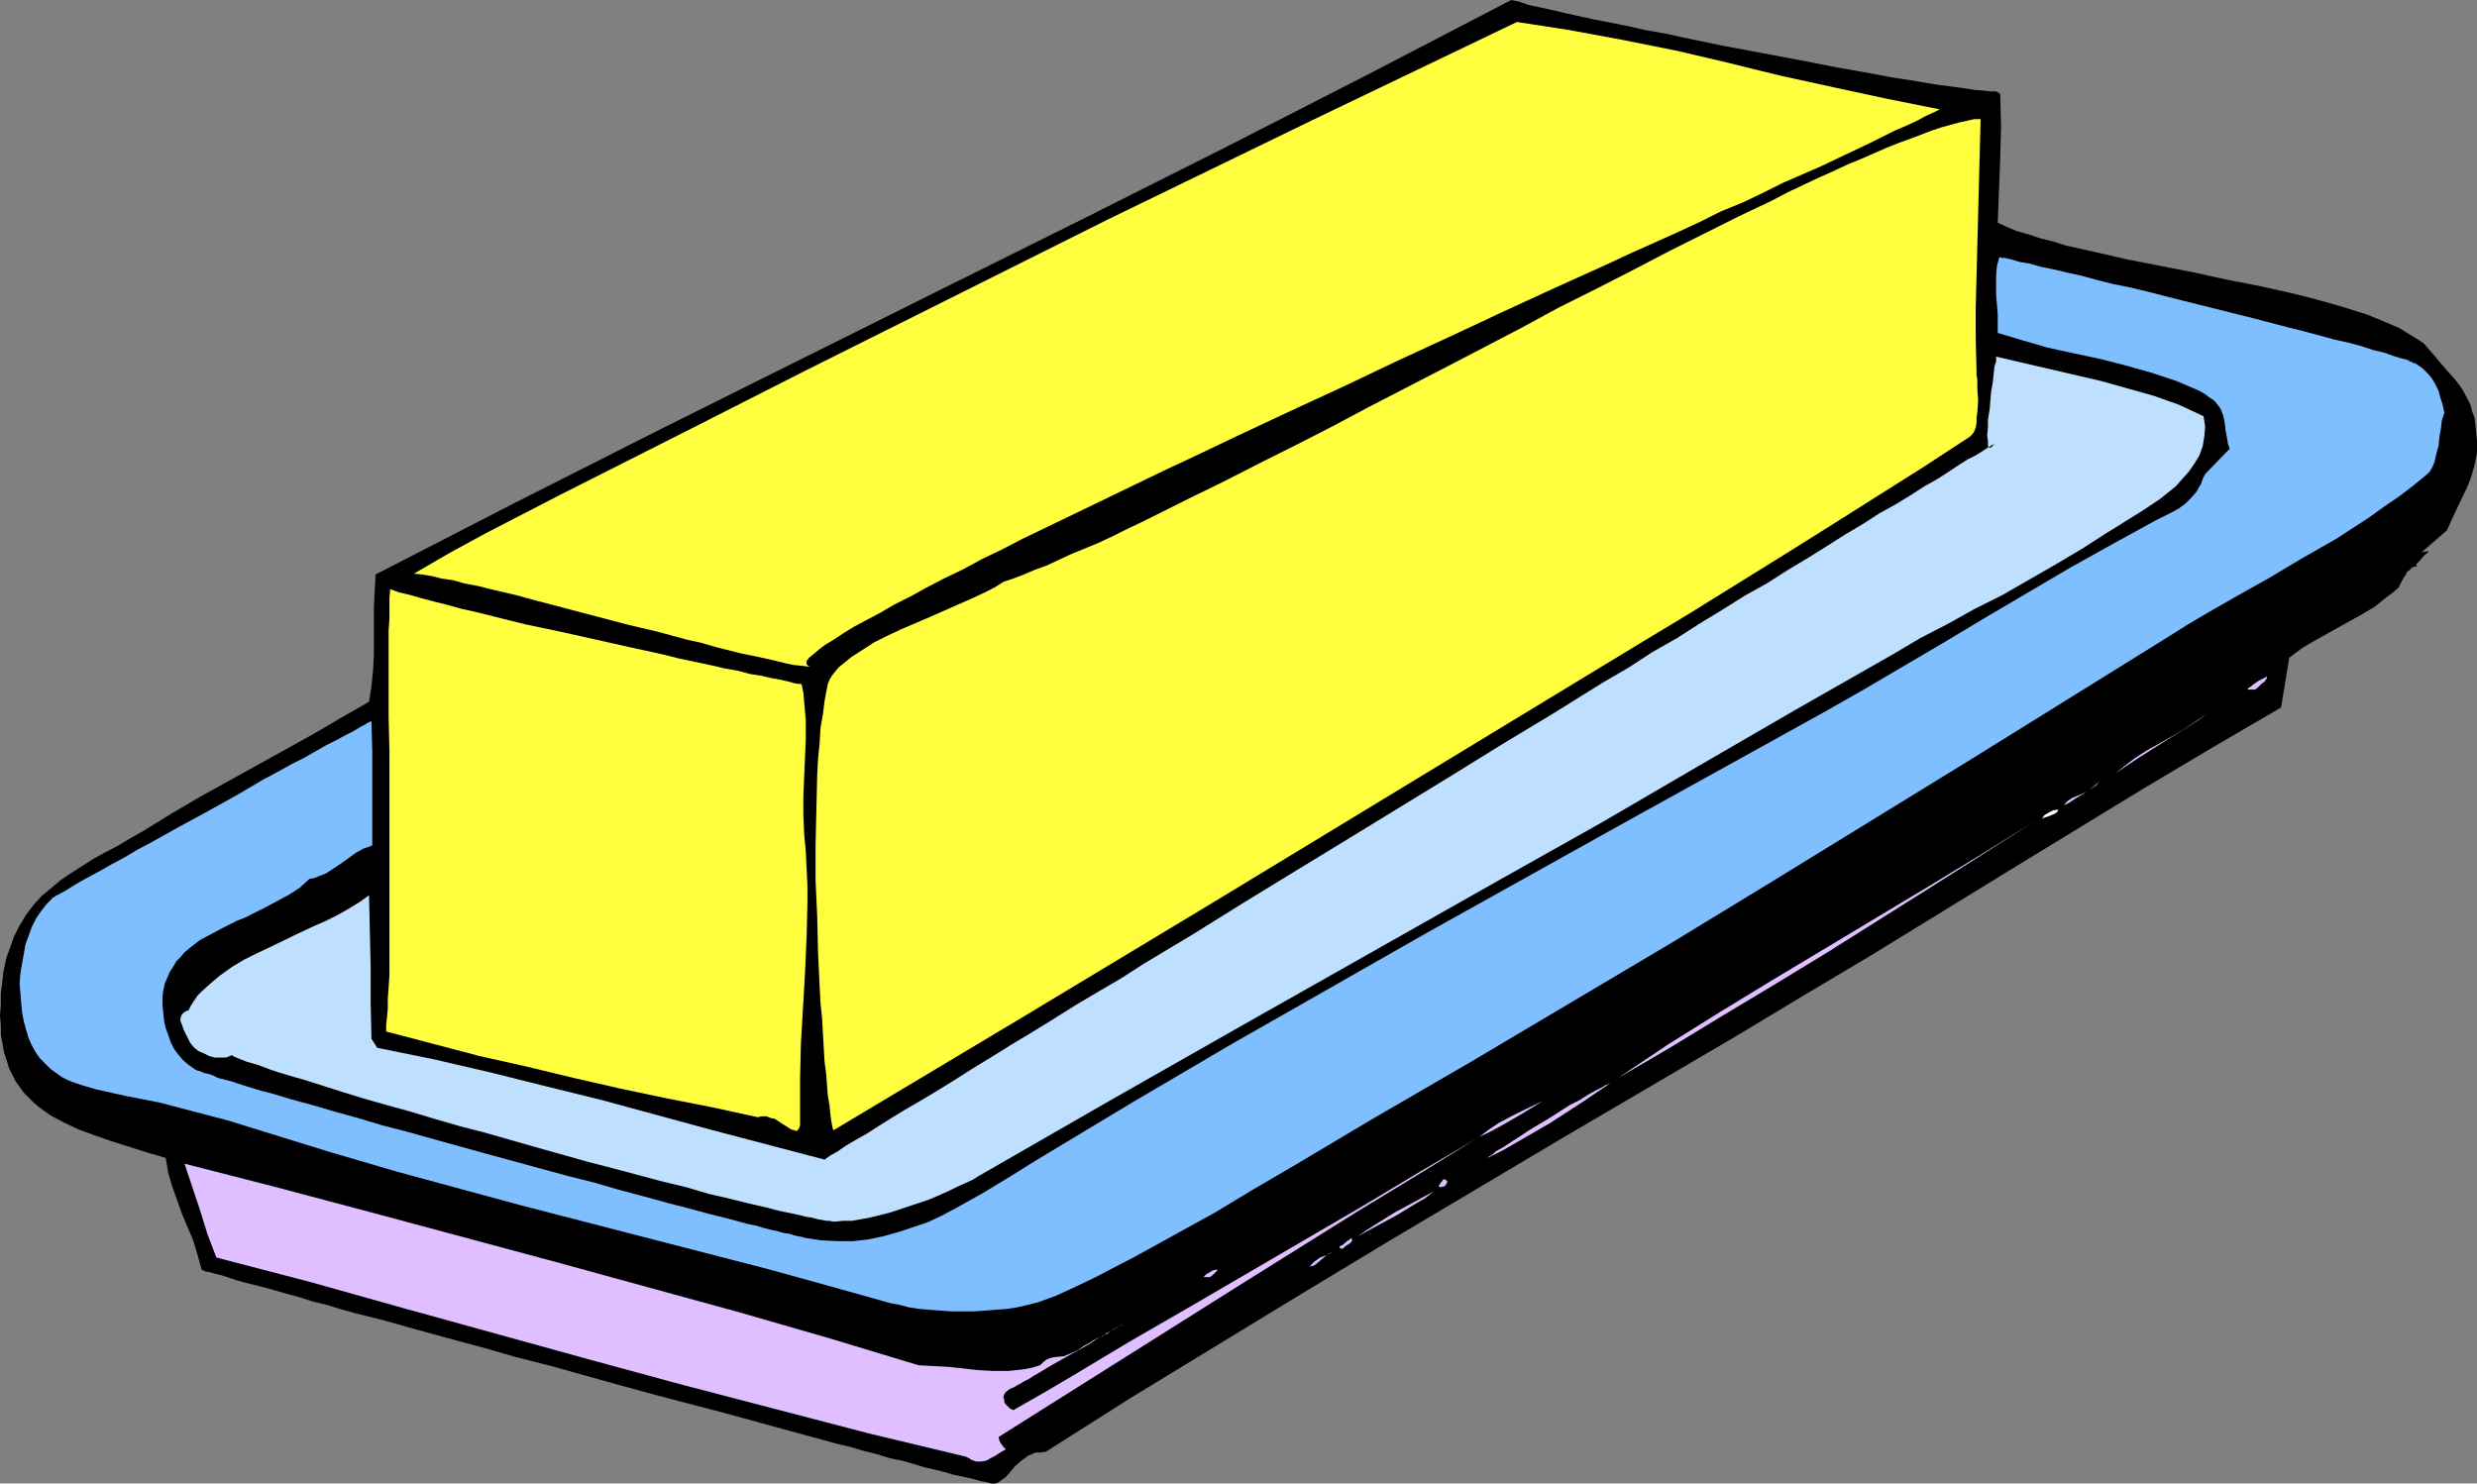
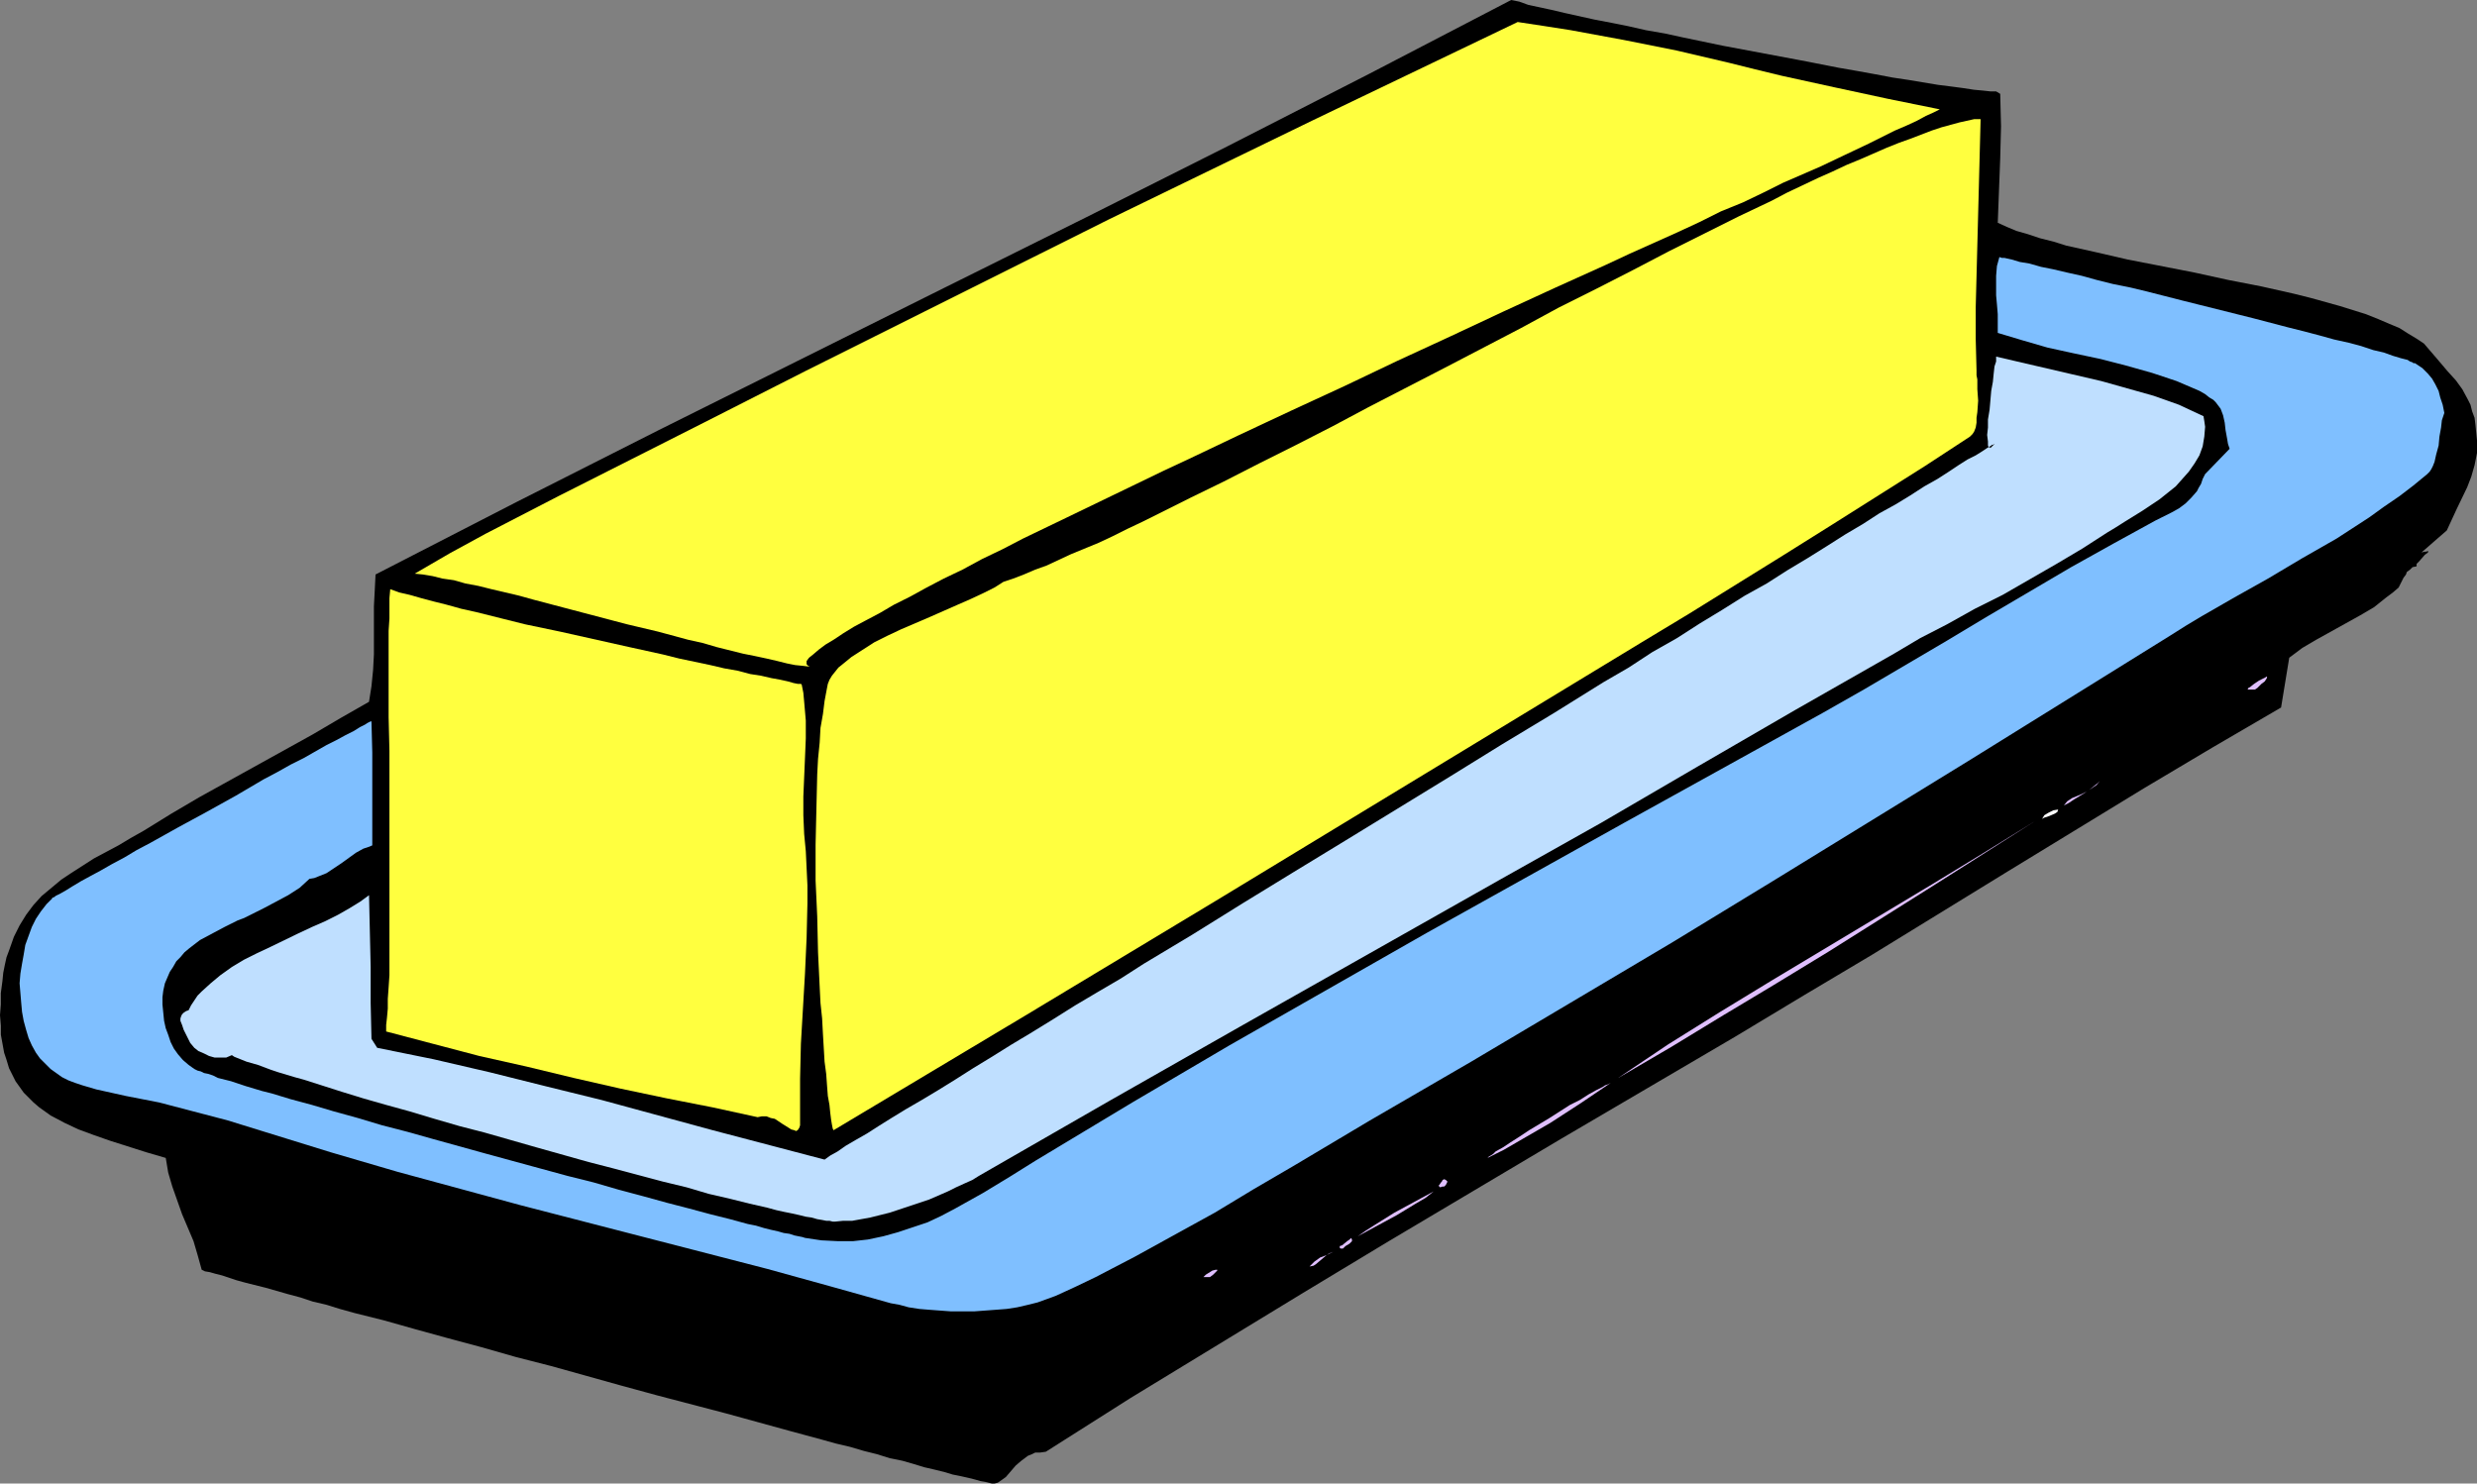
<svg xmlns="http://www.w3.org/2000/svg" xmlns:ns1="http://sodipodi.sourceforge.net/DTD/sodipodi-0.dtd" xmlns:ns2="http://www.inkscape.org/namespaces/inkscape" version="1.0" width="129.724mm" height="77.708mm" id="svg20" ns1:docname="Butter 5.wmf">
  <rect width="100%" height="100%" fill="#808080" stroke="none" />
  <ns1:namedview id="namedview20" pagecolor="#ffffff" bordercolor="#000000" borderopacity="0.25" ns2:showpageshadow="2" ns2:pageopacity="0.0" ns2:pagecheckerboard="0" ns2:deskcolor="#d1d1d1" ns2:document-units="mm" />
  <defs id="defs1">
    <pattern id="WMFhbasepattern" patternUnits="userSpaceOnUse" width="6" height="6" x="0" y="0" />
  </defs>
  <path style="fill:#000000;fill-opacity:1;fill-rule:evenodd;stroke:none" d="m 395.112,18.094 0.808,0.485 0.162,6.462 -0.162,6.3 -0.485,12.763 1.778,0.808 1.939,0.808 2.262,0.646 2.424,0.808 2.586,0.646 2.586,0.808 2.909,0.646 2.909,0.646 6.302,1.454 6.626,1.292 6.626,1.292 6.626,1.454 6.626,1.292 6.464,1.454 3.232,0.808 2.909,0.808 2.909,0.808 2.586,0.808 2.586,0.808 2.424,0.969 2.262,0.969 1.939,0.808 1.778,1.131 1.616,0.969 1.454,0.969 0.97,1.131 0.97,1.131 0.97,1.131 1.778,2.1 1.616,1.777 1.293,1.777 1.131,2.1 0.485,0.969 0.323,1.292 0.485,1.292 0.162,1.292 0.162,1.616 0.162,1.616 v 1.292 1.131 l -0.485,2.423 -0.646,2.262 -0.808,2.1 -2.101,4.362 -0.97,2.1 -0.97,2.1 -5.01,4.362 0.646,-0.162 h 0.323 l 0.323,-0.162 v 0.162 0 0.162 l -0.646,0.485 -1.131,1.292 -0.485,0.485 v 0.323 0.162 l -0.808,0.162 -0.485,0.485 -0.646,0.485 -0.162,0.485 -0.485,0.646 -0.323,0.646 -0.323,0.646 -0.323,0.646 -1.131,0.969 -1.293,0.969 -2.424,1.939 -2.747,1.616 -2.909,1.616 -5.818,3.231 -2.747,1.616 -2.586,1.939 -1.616,9.855 -13.574,7.916 -13.574,8.078 -26.987,16.478 -13.413,8.239 -13.413,8.239 -13.574,8.078 -13.413,8.078 -34.421,20.194 -34.259,20.355 -17.13,10.339 -16.968,10.339 -16.968,10.339 -16.806,10.662 -1.131,0.162 h -0.97 l -0.646,0.323 -0.808,0.323 -1.293,0.969 -1.131,0.969 -0.97,1.131 -0.97,1.131 -1.131,0.808 -0.485,0.323 -0.646,0.162 h -0.162 -0.323 l -0.646,-0.162 -0.646,-0.162 -0.97,-0.162 -1.131,-0.323 -1.293,-0.323 -1.454,-0.323 -1.616,-0.323 -1.616,-0.485 -1.939,-0.485 -2.101,-0.485 -2.101,-0.646 -2.262,-0.646 -2.424,-0.485 -2.586,-0.808 -2.586,-0.646 -2.747,-0.808 -2.747,-0.646 -2.909,-0.808 -5.979,-1.616 -6.464,-1.777 -6.464,-1.777 -6.787,-1.777 -6.787,-1.777 -7.11,-1.939 -13.898,-3.877 -6.949,-1.777 -6.787,-1.939 -6.626,-1.777 -6.464,-1.777 -6.302,-1.777 -5.818,-1.454 -2.909,-0.808 -2.586,-0.808 -2.747,-0.646 -2.424,-0.808 -2.424,-0.646 -2.262,-0.646 -2.262,-0.646 -1.939,-0.485 -1.939,-0.485 -1.778,-0.485 -1.454,-0.485 -1.454,-0.485 -1.293,-0.323 -1.131,-0.323 -0.97,-0.162 -0.646,-0.323 -0.808,-2.908 -0.808,-2.746 -2.262,-5.331 -0.97,-2.746 -0.97,-2.746 -0.808,-2.746 -0.485,-2.908 -3.878,-1.131 -3.555,-1.131 -3.555,-1.131 -3.232,-1.131 -3.07,-1.131 -2.747,-1.292 -2.747,-1.454 -2.262,-1.616 -1.131,-0.969 -0.97,-0.969 -0.97,-0.969 -0.808,-1.131 -0.808,-1.131 -0.646,-1.292 -0.646,-1.292 -0.485,-1.616 -0.485,-1.454 -0.323,-1.777 -0.323,-1.777 v -1.777 L 0,200.97 0.162,198.869 v -2.262 l 0.323,-2.423 0.162,-1.616 0.323,-1.616 0.323,-1.454 0.485,-1.292 0.97,-2.746 1.131,-2.262 1.293,-2.1 1.454,-1.939 1.616,-1.777 1.939,-1.616 1.939,-1.616 1.939,-1.292 2.262,-1.454 2.262,-1.454 4.848,-2.585 2.424,-1.454 2.586,-1.454 5.494,-3.393 5.494,-3.231 22.462,-12.439 5.494,-3.231 5.656,-3.231 0.485,-3.069 0.323,-3.231 0.162,-3.069 v -3.231 -3.069 -3.231 l 0.162,-3.069 0.162,-3.231 L 102.293,99.354 130.411,85.137 186.809,57.028 215.089,42.973 243.046,28.918 271.164,14.54 299.121,0 l 1.616,0.323 1.778,0.646 2.262,0.485 2.262,0.485 2.747,0.646 2.909,0.646 2.909,0.646 3.394,0.646 3.232,0.646 3.555,0.808 3.717,0.646 3.717,0.808 7.757,1.616 7.757,1.454 7.757,1.454 7.434,1.454 3.717,0.646 3.555,0.646 3.394,0.646 3.232,0.485 2.909,0.485 2.909,0.485 2.586,0.323 2.424,0.323 2.101,0.323 1.778,0.162 1.454,0.162 h 0.646 z" id="path1" />
-   <path style="fill:#ffff3f;fill-opacity:1;fill-rule:evenodd;stroke:none" d="m 383.961,21.648 -1.293,0.646 -1.454,0.646 -1.778,0.969 -2.101,0.969 -2.262,0.969 -2.586,1.292 -2.586,1.292 -3.07,1.454 -3.07,1.454 -3.394,1.616 -3.717,1.616 -3.717,1.616 -3.878,1.939 -4.04,1.939 -4.363,1.777 -4.202,2.1 -4.525,2.1 -4.686,2.1 -4.686,2.1 -4.848,2.262 -5.01,2.262 -5.01,2.262 -10.181,4.685 -10.342,4.847 -10.504,4.847 -10.504,5.008 -10.504,4.847 -10.342,4.847 -10.181,4.847 -4.848,2.262 -9.696,4.685 -4.686,2.262 -4.686,2.262 -4.363,2.1 -4.363,2.1 -4.04,2.1 -4.04,1.939 -3.878,2.1 -3.717,1.777 -3.394,1.777 -3.232,1.777 -3.232,1.616 -2.747,1.616 -2.747,1.454 -2.424,1.292 -2.101,1.292 -1.939,1.292 -1.616,0.969 -1.293,0.969 -1.131,0.969 -0.808,0.646 -0.485,0.646 v 0.323 0.323 l 0.162,0.162 0.162,0.162 0.323,0.162 h 0.323 0.485 -0.97 l -1.293,-0.162 -1.616,-0.162 -1.616,-0.323 -1.939,-0.485 -2.101,-0.485 -2.262,-0.485 -2.424,-0.485 -2.586,-0.646 -2.586,-0.646 -2.747,-0.808 -2.909,-0.646 -5.979,-1.616 -6.141,-1.454 -12.282,-3.231 -3.07,-0.808 -3.07,-0.808 -2.909,-0.808 -2.747,-0.646 -2.747,-0.646 -2.586,-0.646 -2.586,-0.485 -2.262,-0.646 -2.262,-0.323 -1.939,-0.485 -1.939,-0.323 -1.616,-0.162 6.949,-4.039 7.11,-3.877 14.382,-7.431 14.382,-7.27 14.382,-7.27 20.038,-10.178 20.038,-10.016 20.038,-10.016 20.038,-10.016 40.562,-19.709 20.2,-9.693 20.2,-9.693 5.333,0.808 5.171,0.808 10.504,1.939 10.504,2.1 10.342,2.423 5.171,1.292 5.333,1.292 10.342,2.262 10.504,2.262 z" id="path2" />
+   <path style="fill:#ffff3f;fill-opacity:1;fill-rule:evenodd;stroke:none" d="m 383.961,21.648 -1.293,0.646 -1.454,0.646 -1.778,0.969 -2.101,0.969 -2.262,0.969 -2.586,1.292 -2.586,1.292 -3.07,1.454 -3.07,1.454 -3.394,1.616 -3.717,1.616 -3.717,1.616 -3.878,1.939 -4.04,1.939 -4.363,1.777 -4.202,2.1 -4.525,2.1 -4.686,2.1 -4.686,2.1 -4.848,2.262 -5.01,2.262 -5.01,2.262 -10.181,4.685 -10.342,4.847 -10.504,4.847 -10.504,5.008 -10.504,4.847 -10.342,4.847 -10.181,4.847 -4.848,2.262 -9.696,4.685 -4.686,2.262 -4.686,2.262 -4.363,2.1 -4.363,2.1 -4.04,2.1 -4.04,1.939 -3.878,2.1 -3.717,1.777 -3.394,1.777 -3.232,1.777 -3.232,1.616 -2.747,1.616 -2.747,1.454 -2.424,1.292 -2.101,1.292 -1.939,1.292 -1.616,0.969 -1.293,0.969 -1.131,0.969 -0.808,0.646 -0.485,0.646 v 0.323 0.323 l 0.162,0.162 0.162,0.162 0.323,0.162 l -1.293,-0.162 -1.616,-0.162 -1.616,-0.323 -1.939,-0.485 -2.101,-0.485 -2.262,-0.485 -2.424,-0.485 -2.586,-0.646 -2.586,-0.646 -2.747,-0.808 -2.909,-0.646 -5.979,-1.616 -6.141,-1.454 -12.282,-3.231 -3.07,-0.808 -3.07,-0.808 -2.909,-0.808 -2.747,-0.646 -2.747,-0.646 -2.586,-0.646 -2.586,-0.485 -2.262,-0.646 -2.262,-0.323 -1.939,-0.485 -1.939,-0.323 -1.616,-0.162 6.949,-4.039 7.11,-3.877 14.382,-7.431 14.382,-7.27 14.382,-7.27 20.038,-10.178 20.038,-10.016 20.038,-10.016 20.038,-10.016 40.562,-19.709 20.2,-9.693 20.2,-9.693 5.333,0.808 5.171,0.808 10.504,1.939 10.504,2.1 10.342,2.423 5.171,1.292 5.333,1.292 10.342,2.262 10.504,2.262 z" id="path2" />
  <path style="fill:#ffff3f;fill-opacity:1;fill-rule:evenodd;stroke:none" d="m 392.041,23.586 -0.323,12.439 -0.323,12.439 -0.323,12.439 v 6.139 l 0.162,6.3 v 0.162 0.323 0.485 l 0.162,0.808 v 0.969 0.969 l 0.162,2.262 -0.162,2.262 -0.162,1.131 v 0.969 l -0.162,0.969 -0.323,0.808 -0.323,0.485 -0.485,0.485 -8.888,5.816 -9.211,5.816 -9.211,5.816 -9.534,5.977 -9.373,5.816 -9.373,5.816 -9.373,5.654 -9.05,5.493 -75.306,45.719 -37.814,22.779 -37.814,22.617 -0.162,-0.323 -0.162,-0.808 -0.162,-0.969 -0.162,-1.292 -0.162,-1.616 -0.323,-1.777 -0.162,-2.1 -0.162,-2.262 -0.323,-2.423 -0.162,-2.746 -0.162,-2.746 -0.162,-3.069 -0.323,-3.069 -0.162,-3.231 -0.323,-6.785 -0.162,-7.108 -0.323,-7.108 v -7.108 l 0.162,-7.108 0.162,-6.785 0.162,-3.069 0.323,-3.231 0.162,-2.908 0.485,-2.746 0.323,-2.585 0.485,-2.585 0.162,-0.808 0.323,-0.808 0.485,-0.808 0.646,-0.808 0.646,-0.808 0.808,-0.646 1.778,-1.454 2.262,-1.454 2.262,-1.454 2.586,-1.292 2.747,-1.292 5.656,-2.423 5.494,-2.423 2.586,-1.131 2.424,-1.131 2.262,-1.131 1.778,-1.131 1.939,-0.646 2.101,-0.808 2.262,-0.969 2.262,-0.808 2.424,-1.131 2.424,-1.131 2.747,-1.131 2.747,-1.131 2.747,-1.292 2.909,-1.454 3.07,-1.454 2.909,-1.454 3.232,-1.616 3.232,-1.616 6.626,-3.231 6.949,-3.554 7.11,-3.554 7.272,-3.716 7.272,-3.877 15.029,-7.754 15.19,-7.916 7.434,-4.039 7.434,-3.716 7.272,-3.716 7.11,-3.716 7.11,-3.554 6.787,-3.393 6.464,-3.069 3.07,-1.616 3.07,-1.454 3.07,-1.454 2.909,-1.292 2.747,-1.292 2.747,-1.131 2.586,-1.131 2.586,-1.131 2.424,-0.969 2.262,-0.808 2.101,-0.808 2.101,-0.808 1.939,-0.646 1.778,-0.485 1.778,-0.485 1.454,-0.323 1.454,-0.323 z" id="path3" />
  <path style="fill:#7fbfff;fill-opacity:1;fill-rule:evenodd;stroke:none" d="m 483.83,81.745 -0.485,1.454 -0.162,1.454 -0.323,1.777 -0.162,1.777 -0.485,1.777 -0.323,1.454 -0.323,0.808 -0.323,0.646 -0.323,0.485 -0.485,0.485 -2.747,2.262 -2.747,2.1 -3.07,2.1 -2.909,2.1 -3.232,2.1 -3.232,2.1 -6.787,3.877 -6.787,4.039 -6.626,3.716 -6.464,3.716 -3.232,1.939 -3.07,1.939 -39.269,24.394 -19.715,12.116 -19.715,12.116 -19.877,12.116 -19.877,11.793 -19.877,11.793 -20.038,11.632 -7.595,4.523 -7.595,4.523 -7.757,4.523 -7.757,4.685 -7.918,4.362 -7.918,4.362 -7.757,4.039 -4.04,1.939 -3.878,1.777 -1.778,0.646 -1.778,0.646 -1.939,0.485 -2.101,0.485 -2.101,0.323 -2.101,0.162 -4.363,0.323 h -4.525 l -4.363,-0.323 -1.939,-0.162 -2.101,-0.323 -1.778,-0.485 -1.778,-0.323 -12.12,-3.393 -12.282,-3.393 -48.803,-12.601 -24.402,-6.624 -6.626,-1.939 -6.626,-1.939 -13.574,-4.2 -6.787,-2.1 -6.787,-1.777 -6.787,-1.777 -6.626,-1.292 -2.909,-0.646 -2.909,-0.646 -2.747,-0.808 -1.454,-0.485 -1.293,-0.485 -1.293,-0.646 -1.131,-0.808 -1.131,-0.808 -0.97,-0.969 -1.131,-1.131 -0.808,-1.131 -0.808,-1.454 -0.646,-1.454 -0.485,-1.616 -0.485,-1.777 -0.323,-1.777 -0.162,-1.777 -0.162,-1.939 -0.162,-1.939 0.162,-1.939 0.323,-1.939 0.323,-1.777 0.323,-1.939 0.646,-1.777 0.646,-1.777 0.808,-1.616 0.97,-1.454 1.131,-1.454 1.131,-1.131 v -0.162 h 0.162 l 0.323,-0.162 0.162,-0.162 0.97,-0.485 1.131,-0.646 1.293,-0.808 1.616,-0.969 1.778,-0.969 2.101,-1.131 2.262,-1.292 2.424,-1.292 2.424,-1.454 2.747,-1.454 5.494,-3.069 5.656,-3.069 5.818,-3.231 5.494,-3.231 2.747,-1.454 2.586,-1.454 2.586,-1.292 2.262,-1.292 2.262,-1.292 1.939,-0.969 1.778,-0.969 1.616,-0.808 1.293,-0.808 0.97,-0.485 0.485,-0.323 0.323,-0.162 0.323,-0.162 h 0.162 l 0.162,6.139 v 6.139 6.139 6.139 l -0.808,0.323 -0.97,0.323 -1.454,0.808 -2.909,2.1 -1.454,0.969 -1.454,0.969 -1.616,0.646 -0.808,0.323 -0.97,0.162 -1.939,1.777 -2.262,1.454 -2.424,1.292 -2.424,1.292 -2.586,1.292 -1.293,0.646 -1.293,0.485 -2.586,1.292 -2.424,1.292 -2.424,1.292 -2.101,1.616 -0.97,0.808 -0.808,0.969 -0.808,0.808 -0.646,1.131 -0.646,0.969 -0.485,1.131 -0.485,1.131 -0.323,1.454 -0.162,1.292 v 1.454 l 0.162,1.616 0.162,1.616 0.323,1.454 0.485,1.292 0.485,1.454 0.646,1.292 0.808,1.131 0.97,1.131 1.131,0.969 1.131,0.808 0.323,0.162 0.323,0.162 0.646,0.162 0.646,0.323 0.808,0.162 0.97,0.323 0.97,0.485 1.293,0.323 1.293,0.323 1.454,0.485 1.454,0.485 1.616,0.485 1.616,0.485 1.939,0.485 3.717,1.131 4.202,1.131 4.363,1.292 4.686,1.292 4.848,1.454 5.01,1.292 5.171,1.454 10.504,2.908 10.666,2.908 5.333,1.454 5.171,1.292 5.01,1.454 4.848,1.292 4.686,1.292 4.363,1.131 4.202,1.131 3.878,0.969 1.778,0.485 1.778,0.485 1.616,0.323 1.616,0.485 1.293,0.323 1.454,0.323 1.131,0.323 1.131,0.162 0.97,0.323 0.808,0.162 0.808,0.162 0.485,0.162 3.232,0.485 3.232,0.162 h 3.07 l 2.909,-0.323 3.07,-0.646 2.909,-0.808 2.909,-0.969 2.909,-0.969 2.747,-1.292 2.747,-1.454 5.494,-3.069 5.333,-3.231 2.586,-1.616 2.586,-1.616 19.069,-11.47 19.23,-11.309 19.554,-11.147 19.554,-11.147 39.107,-21.809 39.107,-21.648 8.242,-4.685 8.242,-4.847 8.242,-4.847 8.08,-4.847 16.483,-9.693 8.403,-4.685 8.242,-4.523 1.616,-0.808 1.616,-0.808 1.454,-0.808 1.293,-0.969 1.131,-1.131 1.131,-1.292 0.323,-0.646 0.485,-0.808 0.323,-0.969 0.485,-0.969 4.848,-5.008 -0.323,-0.969 -0.162,-0.969 -0.323,-1.777 -0.162,-1.454 -0.323,-1.454 -0.485,-1.292 -0.485,-0.646 -0.485,-0.646 -0.485,-0.485 -0.808,-0.485 -0.808,-0.646 -1.131,-0.646 -2.262,-0.969 -2.262,-0.969 -2.424,-0.808 -2.424,-0.808 -5.171,-1.454 -5.01,-1.292 -5.333,-1.131 -5.171,-1.131 -5.01,-1.454 -4.848,-1.454 V 63.974 62.197 l -0.162,-1.939 -0.162,-1.777 V 56.543 54.604 l 0.162,-1.939 0.485,-1.777 0.485,0.162 h 0.485 l 1.454,0.323 1.616,0.485 1.939,0.323 2.262,0.646 2.424,0.485 2.747,0.646 2.909,0.646 2.909,0.808 3.232,0.808 3.232,0.646 3.394,0.808 6.949,1.777 7.11,1.777 7.11,1.777 6.787,1.777 3.232,0.808 3.07,0.808 2.909,0.808 2.909,0.646 2.424,0.646 2.424,0.808 2.101,0.485 1.778,0.646 1.616,0.485 1.293,0.323 0.485,0.323 0.485,0.162 0.162,0.162 h 0.323 l 1.454,0.969 1.131,1.131 0.808,0.969 0.646,1.131 0.646,1.292 0.323,1.292 0.485,1.454 z" id="path4" />
  <path style="fill:#bfdfff;fill-opacity:1;fill-rule:evenodd;stroke:none" d="m 436.158,82.391 0.162,0.969 0.162,1.131 -0.162,1.939 -0.323,1.939 -0.646,1.777 -0.97,1.616 -1.131,1.616 -1.293,1.454 -1.293,1.454 -1.616,1.292 -1.616,1.292 -3.394,2.262 -3.394,2.1 -1.778,1.131 -1.616,0.969 -5.01,3.231 -5.171,3.069 -5.333,3.069 -5.333,3.069 -5.494,2.746 -5.494,3.069 -5.333,2.746 -5.171,3.069 -19.554,11.147 -19.23,11.147 -19.392,11.309 -19.554,10.985 -51.712,29.241 -25.856,14.701 -25.856,14.863 -1.293,0.808 -1.454,0.646 -1.778,0.808 -1.616,0.808 -3.717,1.616 -3.878,1.292 -3.878,1.292 -3.878,0.969 -1.778,0.323 -1.778,0.323 h -1.778 l -1.616,0.162 h -0.485 l -0.646,-0.162 h -0.646 l -0.808,-0.162 -0.97,-0.162 -1.131,-0.323 -1.131,-0.162 -1.293,-0.323 -1.454,-0.323 -1.616,-0.323 -1.454,-0.323 -1.778,-0.485 -3.555,-0.808 -3.878,-0.969 -4.202,-0.969 -4.363,-1.292 -4.686,-1.131 -4.848,-1.292 -4.848,-1.292 -5.01,-1.292 -10.342,-2.908 -10.181,-2.908 -5.01,-1.292 -5.01,-1.454 -4.848,-1.454 -4.686,-1.292 -4.525,-1.292 -4.202,-1.292 -4.04,-1.292 -3.555,-1.131 -1.778,-0.485 -1.616,-0.485 -1.616,-0.485 -1.454,-0.485 -1.293,-0.485 -1.293,-0.485 -1.131,-0.323 -1.131,-0.323 -0.808,-0.323 -0.808,-0.323 -0.808,-0.323 -0.485,-0.323 -1.131,0.485 h -1.131 -1.131 l -1.131,-0.323 -0.97,-0.485 -1.131,-0.485 -0.808,-0.646 -0.808,-0.969 -0.323,-0.646 -0.485,-0.969 -0.485,-0.969 -0.323,-0.969 -0.323,-0.808 v -0.485 l 0.162,-0.485 0.162,-0.323 0.323,-0.323 0.485,-0.323 0.485,-0.162 0.485,-0.969 0.646,-0.969 0.646,-0.969 0.808,-0.808 1.778,-1.616 1.939,-1.616 2.262,-1.616 2.424,-1.454 2.586,-1.292 2.747,-1.292 5.333,-2.585 2.747,-1.292 2.586,-1.131 2.586,-1.292 2.262,-1.292 2.101,-1.292 1.778,-1.292 0.162,7.108 0.162,7.108 v 7.108 l 0.162,7.108 1.131,1.777 11.15,2.262 11.15,2.585 10.989,2.746 11.15,2.746 21.978,5.977 22.139,5.816 1.131,-0.808 1.454,-0.808 1.616,-1.131 1.939,-1.131 2.262,-1.292 2.262,-1.454 2.586,-1.616 2.909,-1.777 3.07,-1.777 3.232,-1.939 3.394,-2.1 3.555,-2.262 3.717,-2.262 3.878,-2.423 4.04,-2.423 4.202,-2.585 4.363,-2.746 4.363,-2.585 4.686,-2.746 4.525,-2.908 4.848,-2.908 4.848,-2.908 9.858,-6.139 10.019,-6.139 10.342,-6.3 20.846,-12.763 10.181,-6.3 10.181,-6.139 9.858,-6.139 5.01,-2.908 4.686,-3.069 4.848,-2.746 4.525,-2.908 4.525,-2.746 4.363,-2.746 4.363,-2.423 4.04,-2.585 4.04,-2.423 3.878,-2.423 3.555,-2.262 3.555,-2.1 3.232,-2.1 3.232,-1.777 2.909,-1.777 2.747,-1.777 2.586,-1.454 2.262,-1.454 1.939,-1.292 1.778,-1.131 1.616,-0.808 1.293,-0.808 0.97,-0.646 0.808,-0.485 0.162,-0.162 h 0.323 v -0.162 h 0.162 l -0.323,0.323 -0.323,0.323 -0.162,0.162 -0.162,-0.162 h -0.162 l -0.162,-0.323 v -0.808 l -0.162,-1.292 0.162,-1.454 v -1.616 l 0.323,-1.939 0.323,-3.716 0.323,-1.777 0.162,-1.616 0.162,-1.454 0.323,-0.969 v -0.485 -0.323 -0.162 0 l 20.846,4.847 5.171,1.454 5.171,1.454 5.01,1.777 2.424,1.131 z" id="path5" />
  <path style="fill:#ffff3f;fill-opacity:1;fill-rule:evenodd;stroke:none" d="m 158.691,135.541 0.323,1.616 0.162,1.777 0.323,3.716 v 3.554 l -0.162,3.877 -0.323,7.593 v 3.716 l 0.162,3.716 0.323,3.393 0.162,3.393 0.162,3.393 v 3.554 l -0.162,6.785 -0.323,7.108 -0.808,13.893 -0.162,6.947 v 3.393 3.554 1.777 0.485 l -0.162,0.485 -0.323,0.485 -0.323,0.162 -0.323,-0.162 -0.646,-0.162 -0.485,-0.323 -1.293,-0.808 -1.454,-0.969 -0.808,-0.162 -0.808,-0.323 h -0.97 l -0.808,0.162 -8.888,-1.939 -9.05,-1.777 -9.211,-1.939 -9.211,-2.1 -9.373,-2.262 -9.373,-2.1 -9.211,-2.423 -9.211,-2.423 v -1.292 l 0.162,-1.454 0.162,-1.777 v -1.939 l 0.162,-2.262 0.162,-2.423 v -2.423 -2.746 -2.908 -2.908 -12.924 -6.785 -13.732 l -0.162,-6.624 v -17.124 l 0.162,-2.423 v -2.1 -1.939 l 0.162,-1.777 1.778,0.646 2.101,0.485 2.262,0.646 2.424,0.646 2.586,0.646 2.909,0.808 2.909,0.646 3.232,0.808 3.232,0.808 3.232,0.808 6.949,1.454 13.736,3.069 6.626,1.454 3.232,0.808 3.07,0.646 3.07,0.646 2.747,0.646 2.747,0.485 2.424,0.646 2.101,0.323 2.101,0.485 1.778,0.323 1.454,0.323 1.131,0.323 0.808,0.162 h 0.323 0.323 z" id="path6" />
  <path style="fill:#dfbfff;fill-opacity:1;fill-rule:evenodd;stroke:none" d="m 444.884,136.511 0.162,-0.323 0.323,-0.162 0.808,-0.646 0.97,-0.646 0.97,-0.485 0.323,-0.162 0.162,-0.162 0.162,0.162 v 0 l -0.162,0.323 -0.323,0.485 -0.646,0.485 -0.808,0.808 -0.485,0.323 h -0.485 -0.485 z" id="path7" />
-   <path style="fill:#dfbfff;fill-opacity:1;fill-rule:evenodd;stroke:none" d="m 418.705,153.15 1.778,-1.454 2.101,-1.616 2.262,-1.454 2.586,-1.454 2.586,-1.454 2.424,-1.454 2.424,-1.616 2.101,-1.454 -1.939,1.454 -2.262,1.454 -4.686,2.908 -4.848,3.069 -2.424,1.616 z" id="path8" />
  <path style="fill:#dfbfff;fill-opacity:1;fill-rule:evenodd;stroke:none" d="m 408.524,159.451 0.646,-0.808 0.97,-0.646 1.939,-0.808 0.97,-0.485 0.97,-0.646 0.97,-0.646 0.646,-0.808 -0.485,0.485 -0.808,0.646 -0.808,0.646 -0.97,0.646 -2.101,1.292 -0.97,0.646 z" id="path9" />
  <path style="fill:#ffffff;fill-opacity:1;fill-rule:evenodd;stroke:none" d="m 404.161,162.197 0.485,-0.808 0.808,-0.485 0.97,-0.485 0.97,-0.162 -0.162,0.485 -0.485,0.323 -1.131,0.485 -0.485,0.162 -0.485,0.162 -0.323,0.162 z" id="path10" />
  <path style="fill:#dfbfff;fill-opacity:1;fill-rule:evenodd;stroke:none" d="m 320.291,213.409 9.858,-6.624 10.342,-6.462 10.342,-6.3 21.008,-12.601 10.504,-6.301 10.342,-6.3 10.181,-6.3 -20.362,12.924 -20.523,12.924 -10.342,6.3 -10.504,6.301 -10.342,6.3 z" id="path11" />
  <path style="fill:#dfbfff;fill-opacity:1;fill-rule:evenodd;stroke:none" d="m 318.836,214.378 -5.979,4.039 -5.979,3.877 -6.141,3.554 -3.07,1.777 -3.232,1.616 0.323,-0.323 0.323,-0.162 0.485,-0.323 0.485,-0.485 1.454,-0.808 1.454,-0.969 1.778,-1.131 1.939,-1.292 4.04,-2.423 4.04,-2.585 1.939,-0.969 1.778,-1.131 1.454,-0.808 1.293,-0.646 0.485,-0.323 0.485,-0.162 0.323,-0.162 z" id="path12" />
-   <path style="fill:#dfbfff;fill-opacity:1;fill-rule:evenodd;stroke:none" d="m 292.819,225.041 1.939,-1.454 1.939,-1.292 2.101,-1.131 2.262,-1.131 4.363,-2.1 1.939,-1.292 1.939,-1.454 -1.939,1.454 -1.939,1.292 -4.202,2.585 -4.202,2.423 -2.101,1.131 z" id="path13" />
-   <path style="fill:#dfbfff;fill-opacity:1;fill-rule:evenodd;stroke:none" d="m 292.334,225.364 -11.797,7.27 -11.958,7.27 -23.755,14.863 -23.594,14.863 -23.594,14.863 0.162,0.646 0.323,0.646 0.485,0.646 0.485,0.485 -1.131,0.646 -0.97,0.646 -0.97,0.485 -0.808,0.485 -0.97,0.162 h -0.97 l -0.485,-0.162 -0.485,-0.162 -0.485,-0.323 -0.646,-0.323 -18.907,-4.523 -18.584,-4.847 -18.584,-4.847 -18.422,-5.008 -36.845,-10.178 -18.422,-5.17 -18.584,-4.847 -1.778,-4.685 -1.454,-4.685 -1.616,-4.847 -1.454,-4.362 18.261,4.685 18.261,4.847 36.683,9.855 18.261,5.008 18.261,5.008 17.938,5.17 17.614,5.331 2.909,0.162 3.07,0.162 2.909,0.323 2.909,0.323 3.07,0.162 h 2.909 l 3.07,-0.323 1.616,-0.323 1.616,-0.485 0.646,-0.646 0.646,-0.485 0.808,-0.323 0.808,-0.162 1.778,-0.162 0.808,-0.323 0.808,-0.323 1.293,-0.646 1.131,-0.808 0.97,-0.485 0.97,-0.646 0.97,-0.485 0.808,-0.323 0.646,-0.485 0.646,-0.323 1.131,-0.646 0.808,-0.485 0.646,-0.323 0.162,-0.162 h 0.162 -0.162 l -0.323,0.323 -0.485,0.162 -0.646,0.323 -0.808,0.485 -0.808,0.646 -1.131,0.485 -1.131,0.646 -1.131,0.808 -2.586,1.454 -5.171,2.908 -2.424,1.454 -1.131,0.646 -0.97,0.646 -0.97,0.485 -0.808,0.485 -0.646,0.323 -0.485,0.323 -0.808,0.323 -0.646,0.485 -0.323,0.323 -0.162,0.323 -0.162,0.485 0.162,0.485 v 0.323 l 0.162,0.485 0.646,0.646 0.323,0.323 0.323,0.162 0.485,0.162 0.162,-0.162 5.656,-3.231 5.494,-3.231 11.312,-6.785 11.474,-6.624 11.635,-6.785 23.27,-13.57 5.656,-3.393 5.656,-3.393 z" id="path14" />
  <path style="fill:#dfbfff;fill-opacity:1;fill-rule:evenodd;stroke:none" d="m 293.627,229.564 -1.293,0.808 -1.454,0.969 -1.131,0.808 -1.293,0.969 1.293,-0.969 1.131,-0.808 1.454,-0.969 z" id="path15" />
  <path style="fill:#dfbfff;fill-opacity:1;fill-rule:evenodd;stroke:none" d="m 285.547,234.895 -0.485,0.162 -0.162,-0.162 -0.162,-0.162 0.162,-0.162 0.323,-0.485 0.162,-0.162 0.162,-0.323 0.323,-0.162 0.323,0.162 0.162,0.162 0.162,0.162 -0.162,0.323 -0.162,0.323 -0.323,0.323 z" id="path16" />
  <path style="fill:#dfbfff;fill-opacity:1;fill-rule:evenodd;stroke:none" d="m 268.74,244.75 1.616,-1.131 1.778,-1.131 3.878,-2.423 3.878,-2.1 3.878,-2.1 -1.616,1.292 -1.939,1.131 -3.717,2.262 -3.878,2.1 z" id="path17" />
  <path style="fill:#dfbfff;fill-opacity:1;fill-rule:evenodd;stroke:none" d="m 265.832,247.173 h -0.323 -0.162 l -0.162,-0.162 v -0.323 l 0.485,-0.162 0.97,-0.808 0.485,-0.323 0.323,-0.323 0.162,0.323 v 0.323 l -0.162,0.162 -0.323,0.323 -0.808,0.485 z" id="path18" />
  <path style="fill:#dfbfff;fill-opacity:1;fill-rule:evenodd;stroke:none" d="m 259.206,250.727 0.485,-0.485 0.485,-0.485 1.131,-0.808 1.293,-0.485 1.293,-0.646 -0.808,0.323 -0.485,0.323 -2.101,1.777 -0.485,0.323 z" id="path19" />
  <path style="fill:#dfbfff;fill-opacity:1;fill-rule:evenodd;stroke:none" d="m 238.198,252.827 0.485,-0.485 1.293,-0.808 0.646,-0.162 h 0.323 v 0 0.162 l -0.162,0.162 -0.323,0.323 -0.323,0.323 -0.646,0.485 z" id="path20" />
</svg>